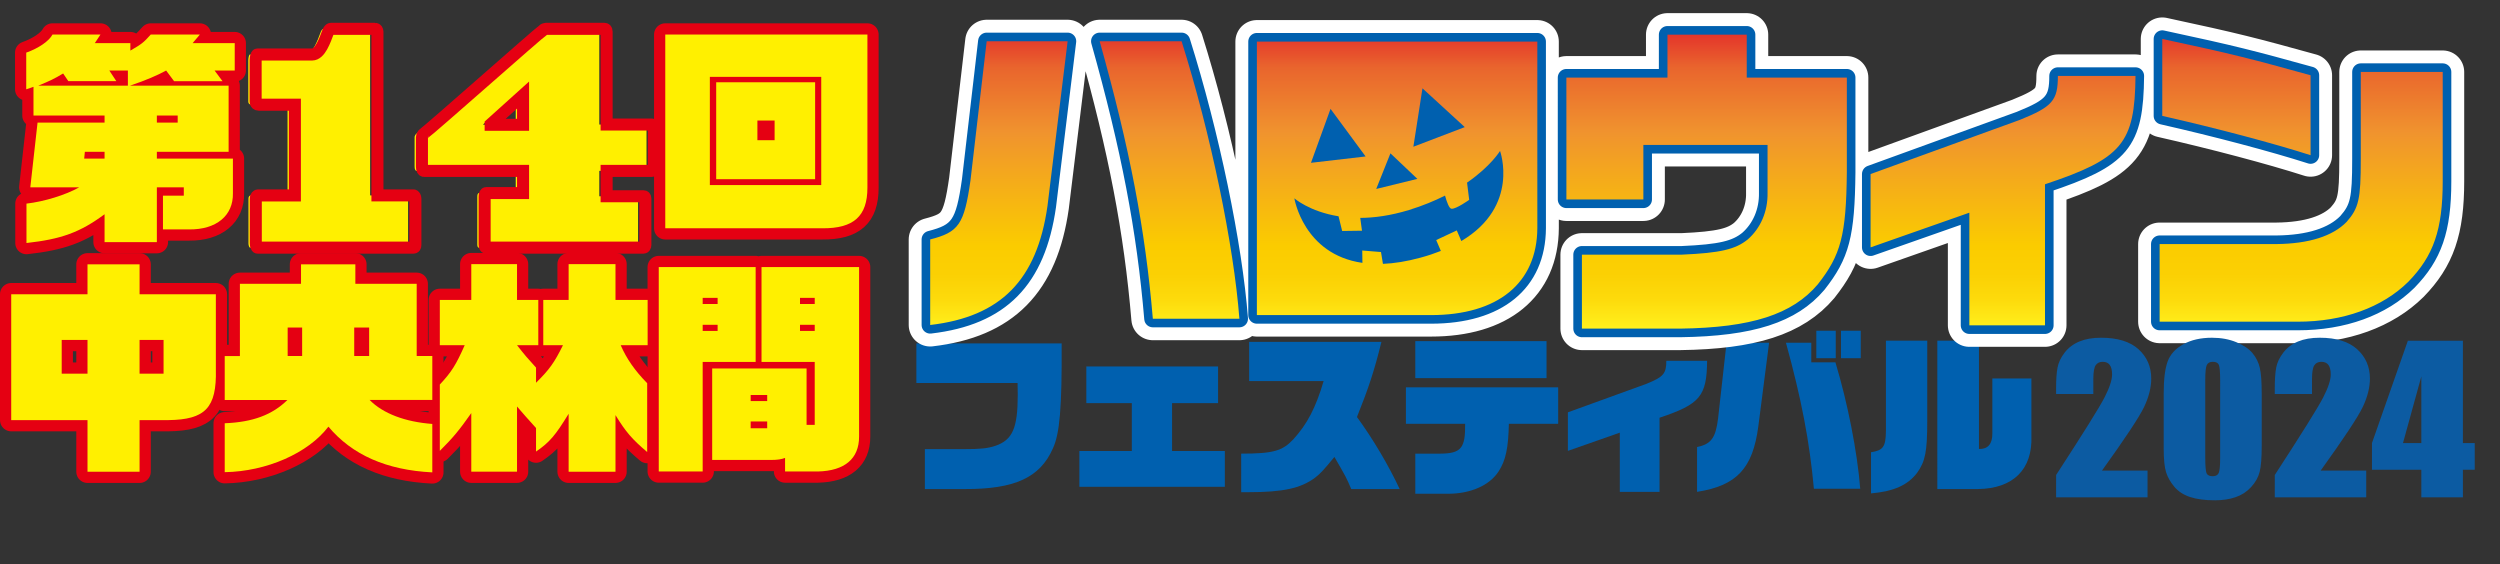
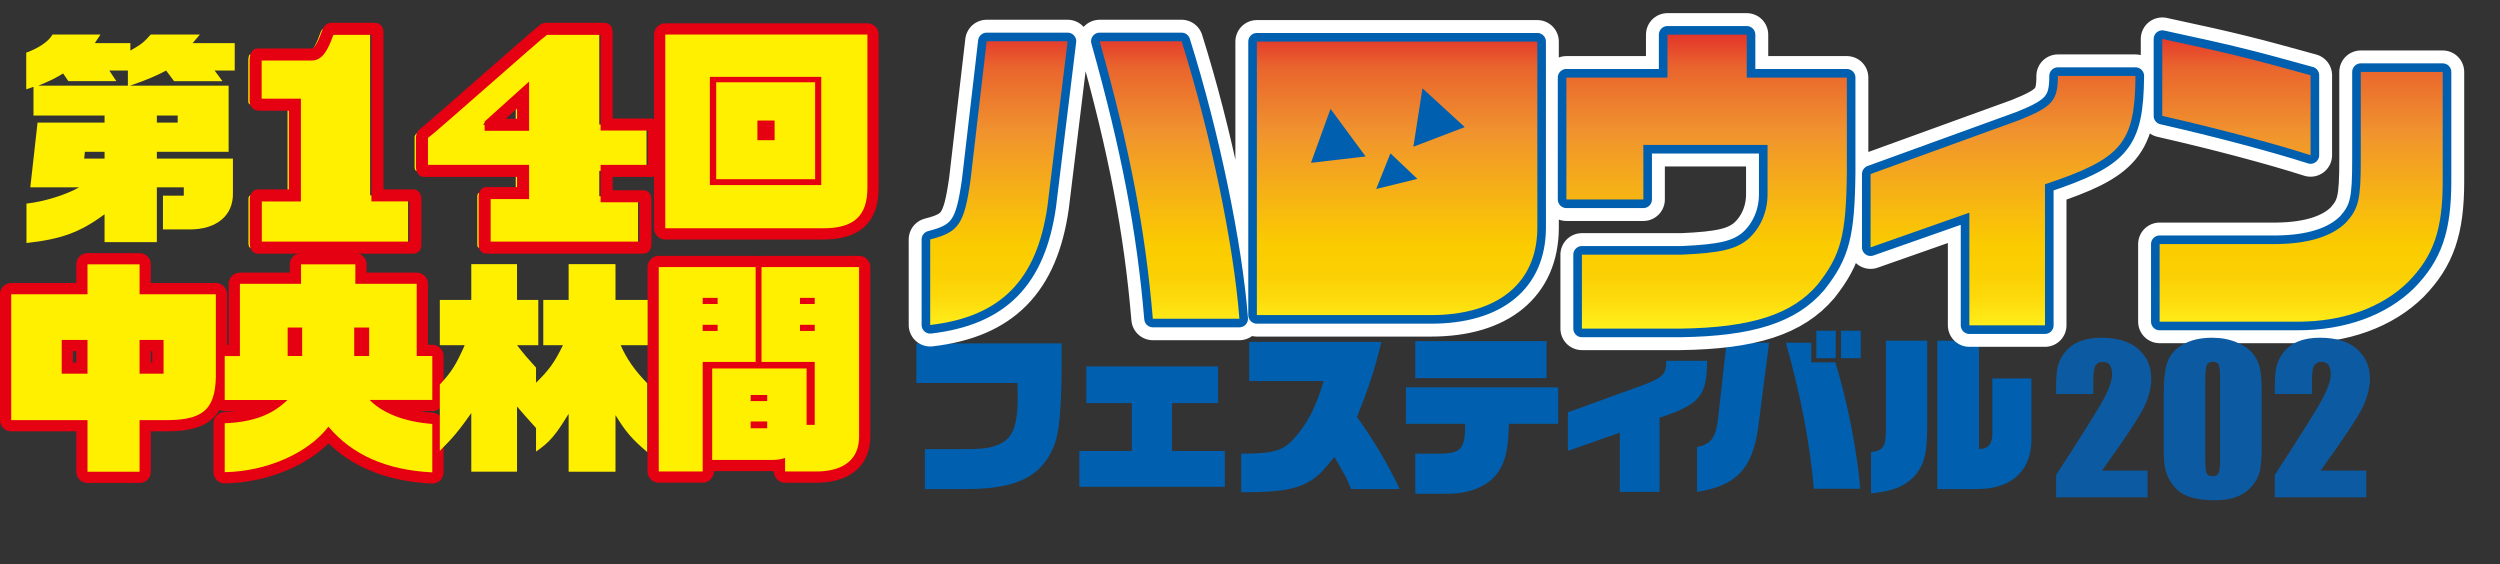
<svg xmlns="http://www.w3.org/2000/svg" version="1.1" id="レイヤー_1" x="0px" y="0px" width="646.492px" height="145.939px" viewBox="0 0 646.492 145.939" enable-background="new 0 0 646.492 145.939" xml:space="preserve">
  <rect x="0" y="0" width="646.492" height="145.939" fill="#333333" stroke="none" />
  <g>
    <path fill="#0060AF" d="M236.969,88.806h37.573c0.09,16.606-0.494,23.387-2.289,27.199c-3.32,7.497-9.832,10.509-22.806,10.463   h-10.279v-10.323h10.103c4.31,0,6.104-0.185,8.125-0.854c4.442-1.521,5.791-4.577,5.791-13.236c0-0.54,0-1.707-0.045-3.012h-26.174   L236.969,88.806L236.969,88.806z" />
    <path fill="#0060AF" d="M279.123,116.635h13.559v-12.391h-11.763v-9.473h34.071v9.473h-11.896v12.391h13.646v9.25h-37.618   L279.123,116.635L279.123,116.635z" />
    <path fill="#0060AF" d="M320.964,117.31c8.216,0,10.64-0.675,13.468-3.682c3.637-3.997,5.791-8.127,7.854-15.085h-19.258V88.4   h34.208c-1.885,7.587-3.275,11.809-6.33,19.438c4.129,5.654,8.17,12.479,11.043,18.63h-12.522   c-1.212-2.873-1.438-3.274-4.354-8.306c-2.873,3.501-3.682,4.354-5.025,5.386c-3.684,2.74-8.307,3.729-17.193,3.729h-1.886   L320.964,117.31L320.964,117.31z" />
    <path fill="#0060AF" d="M363.567,100.164h39.369v9.425h-12.748c-0.135,6.285-0.81,9.476-2.65,12.305   c-2.332,3.635-7.271,5.791-13.063,5.791h-8.484V117.31h6.512c5.34-0.045,6.463-1.438,6.375-7.724h-15.311V100.164L363.567,100.164z    M365.99,88.222h33.938v9.563H365.99V88.222z" />
    <path fill="#0060AF" d="M405.453,106.627l20.289-7.359c4.443-1.798,5.164-2.647,5.164-5.973h10.547   c-0.088,9.157-1.795,11.224-12.299,14.727v19.169h-10.278V111.88l-13.423,4.711V106.627L405.453,106.627z" />
    <path fill="#0060AF" d="M438.854,115.605c3.635-0.766,4.803-2.335,5.432-7.363l2.197-19.614h11l-2.783,21.592   c-1.436,10.906-5.563,15.354-15.846,16.972V115.605z M469.065,126.38c-1.123-12.258-3.229-23.256-7.229-37.753h6.557v5.068h6.238   c3.188,10.552,5.651,23.122,6.418,32.685H469.065z M469.694,85.528h5.025v7.095h-5.025V85.528z M476.069,85.528h5.115v7.095h-5.115   V85.528z" />
    <path fill="#0060AF" d="M498.381,108.826c0,7.901-0.492,10.461-2.604,13.422c-2.426,3.188-5.971,4.809-11.938,5.344v-10.64   c3.188-0.495,3.813-1.437,3.856-5.565V88.088h10.687L498.381,108.826L498.381,108.826z M500.985,88.088h10.771V116.1   c2.293,0.091,3.504-1.305,3.459-4.041V97.873h10.1v14.901c0.314,8.621-4.713,13.561-13.779,13.69h-10.549L500.985,88.088   L500.985,88.088z" />
  </g>
  <g>
-     <path fill="#E50012" stroke="#E50012" stroke-width="5.798" stroke-linejoin="round" d="M60.232,49.964   c0.118,5.795-4.272,9.428-11.298,9.365h-6.79v-8.723h5.385V48.44h-6.966v14.167H27.04v-7.202   c-6.322,4.684-11.183,6.442-20.194,7.438V52.656c4.564-0.527,10.127-2.227,13.64-4.216H7.838l1.874-16.742H27.04v-1.813H8.659   V22.45l-1.874,0.643V13.61c3.16-1.108,5.912-2.985,6.791-4.684h12.41l-1.464,2.226h9.189v1.932c2.93-1.694,3.396-2.049,5.271-4.153   h12.703l-1.874,2.225H60.7v7.084h-5.208l2.049,2.75H45.012l-2.051-2.75c-2.225,1.229-5.209,2.518-9.364,3.918H59.12V39.25H40.563   v1.756h19.669V49.964z M33.07,22.155v-3.918h-4.8l1.813,2.75h-12.41l-1.346-1.989c-2.227,1.351-3.455,1.934-6.438,3.158   L33.07,22.155L33.07,22.155z M27.04,41.006V39.25h-5.094l-0.175,1.756H27.04z M45.948,31.698v-1.813h-5.385v1.813H45.948z" />
    <path fill="#FFF000" d="M60.232,49.964c0.118,5.795-4.272,9.428-11.298,9.365h-6.79v-8.723h5.385V48.44h-6.966v14.167H27.04v-7.202   c-6.322,4.684-11.183,6.442-20.194,7.438V52.656c4.564-0.527,10.127-2.227,13.64-4.216H7.838l1.874-16.742H27.04v-1.813H8.659   V22.45l-1.874,0.643V13.61c3.16-1.108,5.912-2.985,6.791-4.684h12.41l-1.464,2.226h9.189v1.932c2.93-1.694,3.396-2.049,5.271-4.153   h12.703l-1.874,2.225H60.7v7.084h-5.208l2.049,2.75H45.012l-2.051-2.75c-2.225,1.229-5.209,2.518-9.364,3.918H59.12V39.25H40.563   v1.756h19.669V49.964z M33.07,22.155v-3.918h-4.8l1.813,2.75h-12.41l-1.346-1.989c-2.227,1.351-3.455,1.934-6.438,3.158   L33.07,22.155L33.07,22.155z M27.04,41.006V39.25h-5.094l-0.175,1.756H27.04z M45.948,31.698v-1.813h-5.385v1.813H45.948z" />
  </g>
  <g>
    <path fill="#E50012" stroke="#E50012" stroke-width="5.798" stroke-linejoin="round" d="M224.311,48.557   c0,7.376-3.57,10.532-11.649,10.479h-40.626V8.927h52.275V48.557z M212.37,19.874h-28.804v27.979h28.804V19.874z M185.206,46.333   V21.275h25.583v25.058H185.206L185.206,46.333z M200.31,36.262v-5.097h-4.449v5.097H200.31z" />
    <path fill="#FFF000" d="M224.311,48.557c0,7.376-3.57,10.532-11.649,10.479h-40.626V8.927h52.275V48.557z M212.37,19.874h-28.804   v27.979h28.804V19.874z M185.206,46.333V21.275h25.583v25.058H185.206L185.206,46.333z M200.31,36.262v-5.097h-4.449v5.097H200.31z   " />
  </g>
  <g>
    <path fill="#E50012" stroke="#E50012" stroke-width="5.798" stroke-linejoin="round" d="M2.899,76.088h19.729V68.36h13.467v7.728   H55.82v19.497c0.235,9.834-2.69,12.938-12.294,13.055h-7.432v13.348H22.629v-13.348H2.899V76.088z M22.629,96.635v-8.723h-6.674   v8.723H22.629z M42.297,96.635v-8.723h-6.204v8.723H42.297z" />
    <path fill="#E50012" stroke="#E50012" stroke-width="5.798" stroke-linejoin="round" d="M58.112,109.455   c7.261-0.291,12.293-2.165,16.217-6.023H58.112V92.07h3.925V73.397h15.805v-5.036h14.052v5.036h15.862v18.672h4.039v11.358H95.578   c3.456,3.512,9.189,5.678,16.215,6.204v12.525c-11.825-0.587-20.723-4.507-26.868-11.825c-5.213,6.854-15.98,11.59-26.813,11.771   V109.455z M78.133,92.069v-7.373h-3.744v7.373H78.133z M95.46,92.069v-7.373h-3.86v7.373H95.46z" />
-     <path fill="#E50012" stroke="#E50012" stroke-width="5.798" stroke-linejoin="round" d="M113.735,99.445   c3.044-3.277,4.157-5.033,6.438-10.183h-6.438V77.554h8.138v-9.25H133.7v9.25h5.502v11.709H133.7   c2.164,2.75,2.516,3.155,4.917,5.795v3.919c3.453-3.395,4.742-5.208,6.964-9.714h-5.092V77.554h6.558v-9.25h12.117v9.25h8.313   v11.709h-6.97c1.521,3.51,3.688,6.611,6.851,9.83v17.798c-3.864-3.278-5.505-5.148-8.194-9.542v14.636h-12.117v-14.986   c-3.396,5.563-4.917,7.375-8.43,9.777v-6.091c-2.459-2.75-2.87-3.158-4.917-5.562v16.857h-11.827v-15.158   c-3.161,4.507-4.739,6.378-8.138,9.772V99.445L113.735,99.445z" />
    <path fill="#E50012" stroke="#E50012" stroke-width="5.798" stroke-linejoin="round" d="M170.352,69.063h25.057v24.529H181.71   v28.33h-11.356L170.352,69.063L170.352,69.063z M185.573,78.605v-1.58h-3.862v1.58H185.573z M185.573,85.575V83.99h-3.862v1.585   H185.573z M184.167,95.289h24.411v14.576h2.106V93.594h-13.757V69.064h25.229v43.849c0,5.735-3.746,8.841-10.654,9.015h-8.486   v-3.511c-0.937,0.354-1.934,0.523-3.571,0.523h-15.277V95.289L184.167,95.289z M198.393,103.719v-1.579h-4.272v1.579H198.393z    M198.393,110.744v-1.758h-4.272v1.758H198.393z M210.686,78.605v-1.58h-3.808v1.58H210.686z M210.686,85.575V83.99h-3.808v1.585   H210.686z" />
    <path fill="#FFF000" d="M2.899,76.088h19.729V68.36h13.467v7.728H55.82v19.497c0.235,9.834-2.69,12.938-12.294,13.055h-7.432   v13.348H22.629v-13.348H2.899V76.088z M22.629,96.635v-8.723h-6.674v8.723H22.629z M42.297,96.635v-8.723h-6.204v8.723H42.297z" />
    <path fill="#FFF000" d="M58.112,109.455c7.261-0.291,12.293-2.165,16.217-6.023H58.112V92.07h3.925V73.397h15.805v-5.036h14.052   v5.036h15.862v18.672h4.039v11.358H95.578c3.456,3.512,9.189,5.678,16.215,6.204v12.525c-11.825-0.587-20.723-4.507-26.868-11.825   c-5.213,6.854-15.98,11.59-26.813,11.771V109.455z M78.133,92.069v-7.373h-3.744v7.373H78.133z M95.46,92.069v-7.373h-3.86v7.373   H95.46z" />
    <path fill="#FFF000" d="M113.735,99.445c3.044-3.277,4.157-5.033,6.438-10.183h-6.438V77.554h8.138v-9.25H133.7v9.25h5.502v11.709   H133.7c2.164,2.75,2.516,3.155,4.917,5.795v3.919c3.453-3.395,4.742-5.208,6.964-9.714h-5.092V77.554h6.558v-9.25h12.117v9.25   h8.313v11.709h-6.97c1.521,3.51,3.688,6.611,6.851,9.83v17.798c-3.864-3.278-5.505-5.148-8.194-9.542v14.636h-12.117v-14.986   c-3.396,5.563-4.917,7.375-8.43,9.777v-6.091c-2.459-2.75-2.87-3.158-4.917-5.562v16.857h-11.827v-15.158   c-3.161,4.507-4.739,6.378-8.138,9.772V99.445L113.735,99.445z" />
    <path fill="#FFF000" d="M170.352,69.063h25.057v24.529H181.71v28.33h-11.356L170.352,69.063L170.352,69.063z M185.573,78.605v-1.58   h-3.862v1.58H185.573z M185.573,85.575V83.99h-3.862v1.585H185.573z M184.167,95.289h24.411v14.576h2.106V93.594h-13.757V69.064   h25.229v43.849c0,5.735-3.746,8.841-10.654,9.015h-8.486v-3.511c-0.937,0.354-1.934,0.523-3.571,0.523h-15.277V95.289   L184.167,95.289z M198.393,103.719v-1.579h-4.272v1.579H198.393z M198.393,110.744v-1.758h-4.272v1.758H198.393z M210.686,78.605   v-1.58h-3.808v1.58H210.686z M210.686,85.575V83.99h-3.808v1.585H210.686z" />
  </g>
  <g>
    <path fill="#FFFFFF" stroke="#FFFFFF" stroke-width="11.115" stroke-linejoin="round" d="M240.546,61.919   c7.348-1.879,8.8-3.847,10.421-15.292l4.188-35.963h20.929l-5.21,42.626c-2.732,19.135-12.044,28.616-30.325,30.753L240.546,61.919   L240.546,61.919z M298.12,82.419c-1.965-23.23-5.979-44.076-13.752-71.755h21.187c7.519,23.833,13.496,52.706,14.948,71.755H298.12   z M397.55,59.016c-0.086,14.179-10.166,22.466-27.506,22.466h-45.02V10.75h72.522L397.55,59.016L397.55,59.016z M405.061,20.062   h26.141V8.957h20.5v11.104h25.886v24.517c-0.173,16.313-1.539,21.354-7.519,28.96c-6.578,7.771-17.17,11.188-35.535,11.443h-25.457   V65.849h25.886c9.907-0.432,13.838-1.367,17-3.933c3.327-2.9,5.209-7.263,5.12-12.045V37.487h-32.114v14.097h-19.904   L405.061,20.062L405.061,20.062z M483.731,45.007l38.611-14.013c8.455-3.417,9.821-5.037,9.821-11.361h20.072   c-0.17,17.432-3.416,21.356-23.406,28.021V84.13h-19.56V55l-25.543,8.973V45.007H483.731z M558.473,63.114h30.24   c8.369-0.087,14.521-2.05,18.104-5.722c3.162-3.591,3.674-5.896,3.674-16.231V18.608h21.187V46.88   c0,12.562-2.396,19.309-8.881,25.972c-6.75,6.664-16.83,10.337-28.619,10.337h-35.705V63.114L558.473,63.114z M597.51,40.135   c-9.564-3.073-24.431-7.008-38.354-10.167V10.067c18.709,4.014,23.234,5.211,38.354,9.396V40.135z" />
    <path fill="#0060AF" stroke="#0060AF" stroke-width="4.446" stroke-linejoin="round" d="M240.546,61.919   c7.348-1.879,8.8-3.847,10.421-15.292l4.188-35.963h20.929l-5.21,42.626c-2.732,19.135-12.044,28.616-30.325,30.753L240.546,61.919   L240.546,61.919z M298.12,82.419c-1.965-23.23-5.979-44.076-13.752-71.755h21.187c7.519,23.833,13.496,52.706,14.948,71.755H298.12   z M397.55,59.016c-0.086,14.179-10.166,22.466-27.506,22.466h-45.02V10.75h72.522L397.55,59.016L397.55,59.016z M405.061,20.062   h26.141V8.957h20.5v11.104h25.886v24.517c-0.173,16.313-1.539,21.354-7.519,28.96c-6.578,7.771-17.17,11.188-35.535,11.443h-25.457   V65.849h25.886c9.907-0.432,13.838-1.367,17-3.933c3.327-2.9,5.209-7.263,5.12-12.045V37.487h-32.114v14.097h-19.904   L405.061,20.062L405.061,20.062z M483.731,45.007l38.611-14.013c8.455-3.417,9.821-5.037,9.821-11.361h20.072   c-0.17,17.432-3.416,21.356-23.406,28.021V84.13h-19.56V55l-25.543,8.973V45.007H483.731z M558.473,63.114h30.24   c8.369-0.087,14.521-2.05,18.104-5.722c3.162-3.591,3.674-5.896,3.674-16.231V18.608h21.187V46.88   c0,12.562-2.396,19.309-8.881,25.972c-6.75,6.664-16.83,10.337-28.619,10.337h-35.705V63.114L558.473,63.114z M597.51,40.135   c-9.564-3.073-24.431-7.008-38.354-10.167V10.067c18.709,4.014,23.234,5.211,38.354,9.396V40.135z" />
    <linearGradient id="SVGID_1_" gradientUnits="userSpaceOnUse" x1="881.622" y1="1272.503" x2="881.622" y2="1196.478" gradientTransform="matrix(1 0 0 1 -445.51 -1187.522)">
      <stop offset="0" style="stop-color:#FFF11D" />
      <stop offset="0.011" style="stop-color:#FFEE1B" />
      <stop offset="0.097" style="stop-color:#FDDB0C" />
      <stop offset="0.186" style="stop-color:#FBD003" />
      <stop offset="0.281" style="stop-color:#FBCC00" />
      <stop offset="0.668" style="stop-color:#F0932E" />
      <stop offset="0.888" style="stop-color:#E9652D" />
      <stop offset="1" style="stop-color:#E4352B" />
    </linearGradient>
    <path fill="url(#SVGID_1_)" d="M240.546,61.919c7.348-1.879,8.8-3.847,10.421-15.292l4.188-35.963h20.929l-5.21,42.626   c-2.732,19.135-12.044,28.616-30.325,30.753L240.546,61.919L240.546,61.919z M298.12,82.419   c-1.965-23.23-5.979-44.076-13.752-71.755h21.187c7.519,23.833,13.496,52.706,14.948,71.755H298.12z M397.55,59.016   c-0.086,14.179-10.166,22.466-27.506,22.466h-45.02V10.75h72.522L397.55,59.016L397.55,59.016z M405.061,20.062h26.141V8.957h20.5   v11.104h25.886v24.517c-0.173,16.313-1.539,21.354-7.519,28.96c-6.578,7.771-17.17,11.188-35.535,11.443h-25.457V65.849h25.886   c9.907-0.432,13.838-1.367,17-3.933c3.327-2.9,5.209-7.263,5.12-12.045V37.487h-32.114v14.097h-19.904L405.061,20.062   L405.061,20.062z M483.731,45.007l38.611-14.013c8.455-3.417,9.821-5.037,9.821-11.361h20.072   c-0.17,17.432-3.416,21.356-23.406,28.021V84.13h-19.56V55l-25.543,8.973V45.007H483.731z M558.473,63.114h30.24   c8.369-0.087,14.521-2.05,18.104-5.722c3.162-3.591,3.674-5.896,3.674-16.231V18.608h21.187V46.88   c0,12.562-2.396,19.309-8.881,25.972c-6.75,6.664-16.83,10.337-28.619,10.337h-35.705V63.114L558.473,63.114z M597.51,40.135   c-9.564-3.073-24.431-7.008-38.354-10.167V10.067c18.709,4.014,23.234,5.211,38.354,9.396V40.135z" />
    <g>
      <polygon fill="#0060AF" points="353.139,40.458 339.014,42.102 344.071,28.149   " />
      <polygon fill="#0060AF" points="366.526,46.257 355.885,48.864 359.563,39.652   " />
      <polygon fill="#0060AF" points="378.781,32.87 365.494,37.944 367.846,22.838   " />
-       <path fill="#0060AF" d="M334.716,51.281c0,0,3.871,3.433,11.427,4.65l0.934,3.798l5.127-0.07l-0.449-3.311    c3.634-0.021,7.828-0.585,12.593-2.037c3.584-1.104,6.664-2.391,9.329-3.729c0.466,1.688,1.074,3.356,1.671,3.404    c1.209,0.103,4.577-2.306,4.577-2.306l-0.551-4.456c6.166-4.255,8.531-8.188,8.531-8.188s5.189,14.283-10.012,23.294l-1.177-2.745    l-5.321,2.493l1.203,2.812c-1.593,0.629-3.324,1.215-5.234,1.733c-3.629,0.995-6.863,1.496-9.742,1.61l-0.504-3.057l-4.848-0.396    l0.045,3.195C337.055,65.798,334.716,51.281,334.716,51.281z" />
    </g>
  </g>
  <g enable-background="new    ">
    <path fill="#FFF000" d="M95.122,7.457c0.379,0,0.589,0.377,0.589,0.754v42.321h9.308c0.294,0,0.505,0.453,0.505,0.83v11.919   c0,0.604-0.21,0.754-0.505,0.754H64.674c-0.253,0-0.421-0.679-0.421-1.056V51.288c0-0.453,0.337-0.755,0.547-0.755h9.56V27.072   h-9.35c-0.463,0-0.8-0.302-0.8-0.754V15.529c0-0.452,0.168-1.433,0.421-1.433h14.192c2.063,0,3.285-3.621,4.169-5.959   c0.126-0.302,0.421-0.679,0.631-0.679H95.122z" />
    <path fill="#FFF000" d="M123.767,64.037c-0.168,0-0.337-0.302-0.337-0.754V50.91c0-0.528,0.084-0.981,0.463-0.981h9.476v-5.733   h-25.647c-0.253,0-0.505-0.377-0.505-1.056V35.37c0-0.075,0.21-0.679,0.505-0.83c1.474-0.98,29.606-25.951,30.87-26.781   c0.084-0.151,0.463-0.302,0.632-0.302h15.203c0.253,0,0.547,0.151,0.547,0.754v23.99h11.708c0.295,0,0.505,0.151,0.505,0.754   v10.486c0,0.452-0.21,0.754-0.505,0.754h-11.708v6.563h9.518c0.295,0,0.505,0.151,0.505,0.604v11.995   c0,0.377-0.21,0.679-0.463,0.679H123.767z M124.988,32.126v0.151h8.381v-7.695L124.988,32.126z" />
  </g>
  <g enable-background="new    ">
    <path fill="none" stroke="#E50012" stroke-width="3.113" stroke-miterlimit="10" d="M97.016,7.457c0.379,0,0.589,0.377,0.589,0.754   v42.321h9.307c0.295,0,0.506,0.453,0.506,0.83v11.919c0,0.604-0.211,0.754-0.506,0.754H66.568c-0.252,0-0.421-0.679-0.421-1.056   V51.288c0-0.453,0.337-0.755,0.548-0.755h9.56V27.072h-9.349c-0.463,0-0.8-0.302-0.8-0.754V15.529c0-0.452,0.168-1.433,0.421-1.433   h14.192c2.063,0,3.285-3.621,4.169-5.959c0.126-0.302,0.421-0.679,0.632-0.679H97.016z" />
    <path fill="none" stroke="#E50012" stroke-width="3.113" stroke-miterlimit="10" d="M125.661,64.037   c-0.168,0-0.337-0.302-0.337-0.754V50.91c0-0.528,0.084-0.981,0.463-0.981h9.476v-5.733h-25.647c-0.252,0-0.505-0.377-0.505-1.056   V35.37c0-0.075,0.21-0.679,0.505-0.83c1.474-0.98,29.606-25.951,30.87-26.781c0.084-0.151,0.463-0.302,0.632-0.302h15.203   c0.253,0,0.548,0.151,0.548,0.754v23.99h11.708c0.295,0,0.505,0.151,0.505,0.754v10.486c0,0.452-0.21,0.754-0.505,0.754h-11.708   v6.563h9.518c0.295,0,0.505,0.151,0.505,0.604v11.995c0,0.377-0.21,0.679-0.463,0.679H125.661z M126.883,32.126v0.151h8.38v-7.695   L126.883,32.126z" />
  </g>
  <g enable-background="new    ">
    <path fill="#0C5BA2" d="M555.348,121.698v6.903h-23.646l0.007-5.777c7.004-10.771,11.166-17.437,12.487-19.996   c1.321-2.559,1.981-4.556,1.981-5.989c0-1.101-0.199-1.922-0.599-2.464c-0.4-0.542-1.008-0.813-1.825-0.813   c-0.816,0-1.425,0.3-1.824,0.9c-0.399,0.6-0.6,1.792-0.6,3.576v3.852h-9.628v-1.476c0-2.268,0.124-4.056,0.372-5.364   c0.248-1.31,0.86-2.598,1.835-3.864c0.976-1.268,2.243-2.227,3.804-2.876c1.561-0.65,3.432-0.976,5.612-0.976   c4.273,0,7.505,0.996,9.695,2.988c2.189,1.993,3.285,4.515,3.285,7.565c0,2.318-0.617,4.769-1.85,7.354   c-1.232,2.584-4.863,8.069-10.893,16.456H555.348z" />
    <path fill="#0C5BA2" d="M584.872,101.815v13.506c0,3.067-0.177,5.302-0.531,6.702c-0.355,1.4-1.091,2.71-2.208,3.927   c-1.117,1.218-2.465,2.093-4.043,2.626s-3.343,0.801-5.293,0.801c-2.571,0-4.708-0.279-6.41-0.838s-3.059-1.43-4.069-2.614   c-1.011-1.184-1.729-2.43-2.154-3.738c-0.426-1.309-0.639-3.389-0.639-6.24v-14.131c0-3.718,0.341-6.503,1.024-8.354   c0.682-1.851,2.038-3.334,4.069-4.451c2.03-1.117,4.49-1.676,7.381-1.676c2.358,0,4.469,0.388,6.33,1.163   c1.862,0.775,3.254,1.722,4.176,2.838c0.922,1.117,1.547,2.376,1.876,3.777C584.708,96.513,584.872,98.748,584.872,101.815z    M574.127,98.414c0-2.15-0.111-3.497-0.333-4.039s-0.74-0.813-1.556-0.813c-0.798,0-1.325,0.287-1.582,0.862   c-0.258,0.575-0.386,1.905-0.386,3.989v19.758c0,2.352,0.119,3.769,0.358,4.252s0.759,0.726,1.557,0.726s1.32-0.283,1.569-0.851   c0.248-0.566,0.372-1.842,0.372-3.826V98.414z" />
    <path fill="#0C5BA2" d="M611.896,121.698v6.903h-23.646l0.007-5.777c7.004-10.771,11.166-17.437,12.487-19.996   c1.321-2.559,1.981-4.556,1.981-5.989c0-1.101-0.199-1.922-0.599-2.464c-0.4-0.542-1.008-0.813-1.825-0.813   c-0.816,0-1.425,0.3-1.824,0.9c-0.399,0.6-0.6,1.792-0.6,3.576v3.852h-9.628v-1.476c0-2.268,0.124-4.056,0.372-5.364   c0.248-1.31,0.86-2.598,1.835-3.864c0.976-1.268,2.243-2.227,3.804-2.876c1.561-0.65,3.432-0.976,5.612-0.976   c4.273,0,7.505,0.996,9.695,2.988c2.189,1.993,3.285,4.515,3.285,7.565c0,2.318-0.617,4.769-1.85,7.354   c-1.232,2.584-4.863,8.069-10.893,16.456H611.896z" />
-     <path fill="#0C5BA2" d="M636.898,88.11v26.46h3.059v6.903h-3.059v7.128h-10.746v-7.128h-12.767v-6.903l9.282-26.46H636.898z    M626.152,114.57V97.339l-4.747,17.231H626.152z" />
  </g>
</svg>